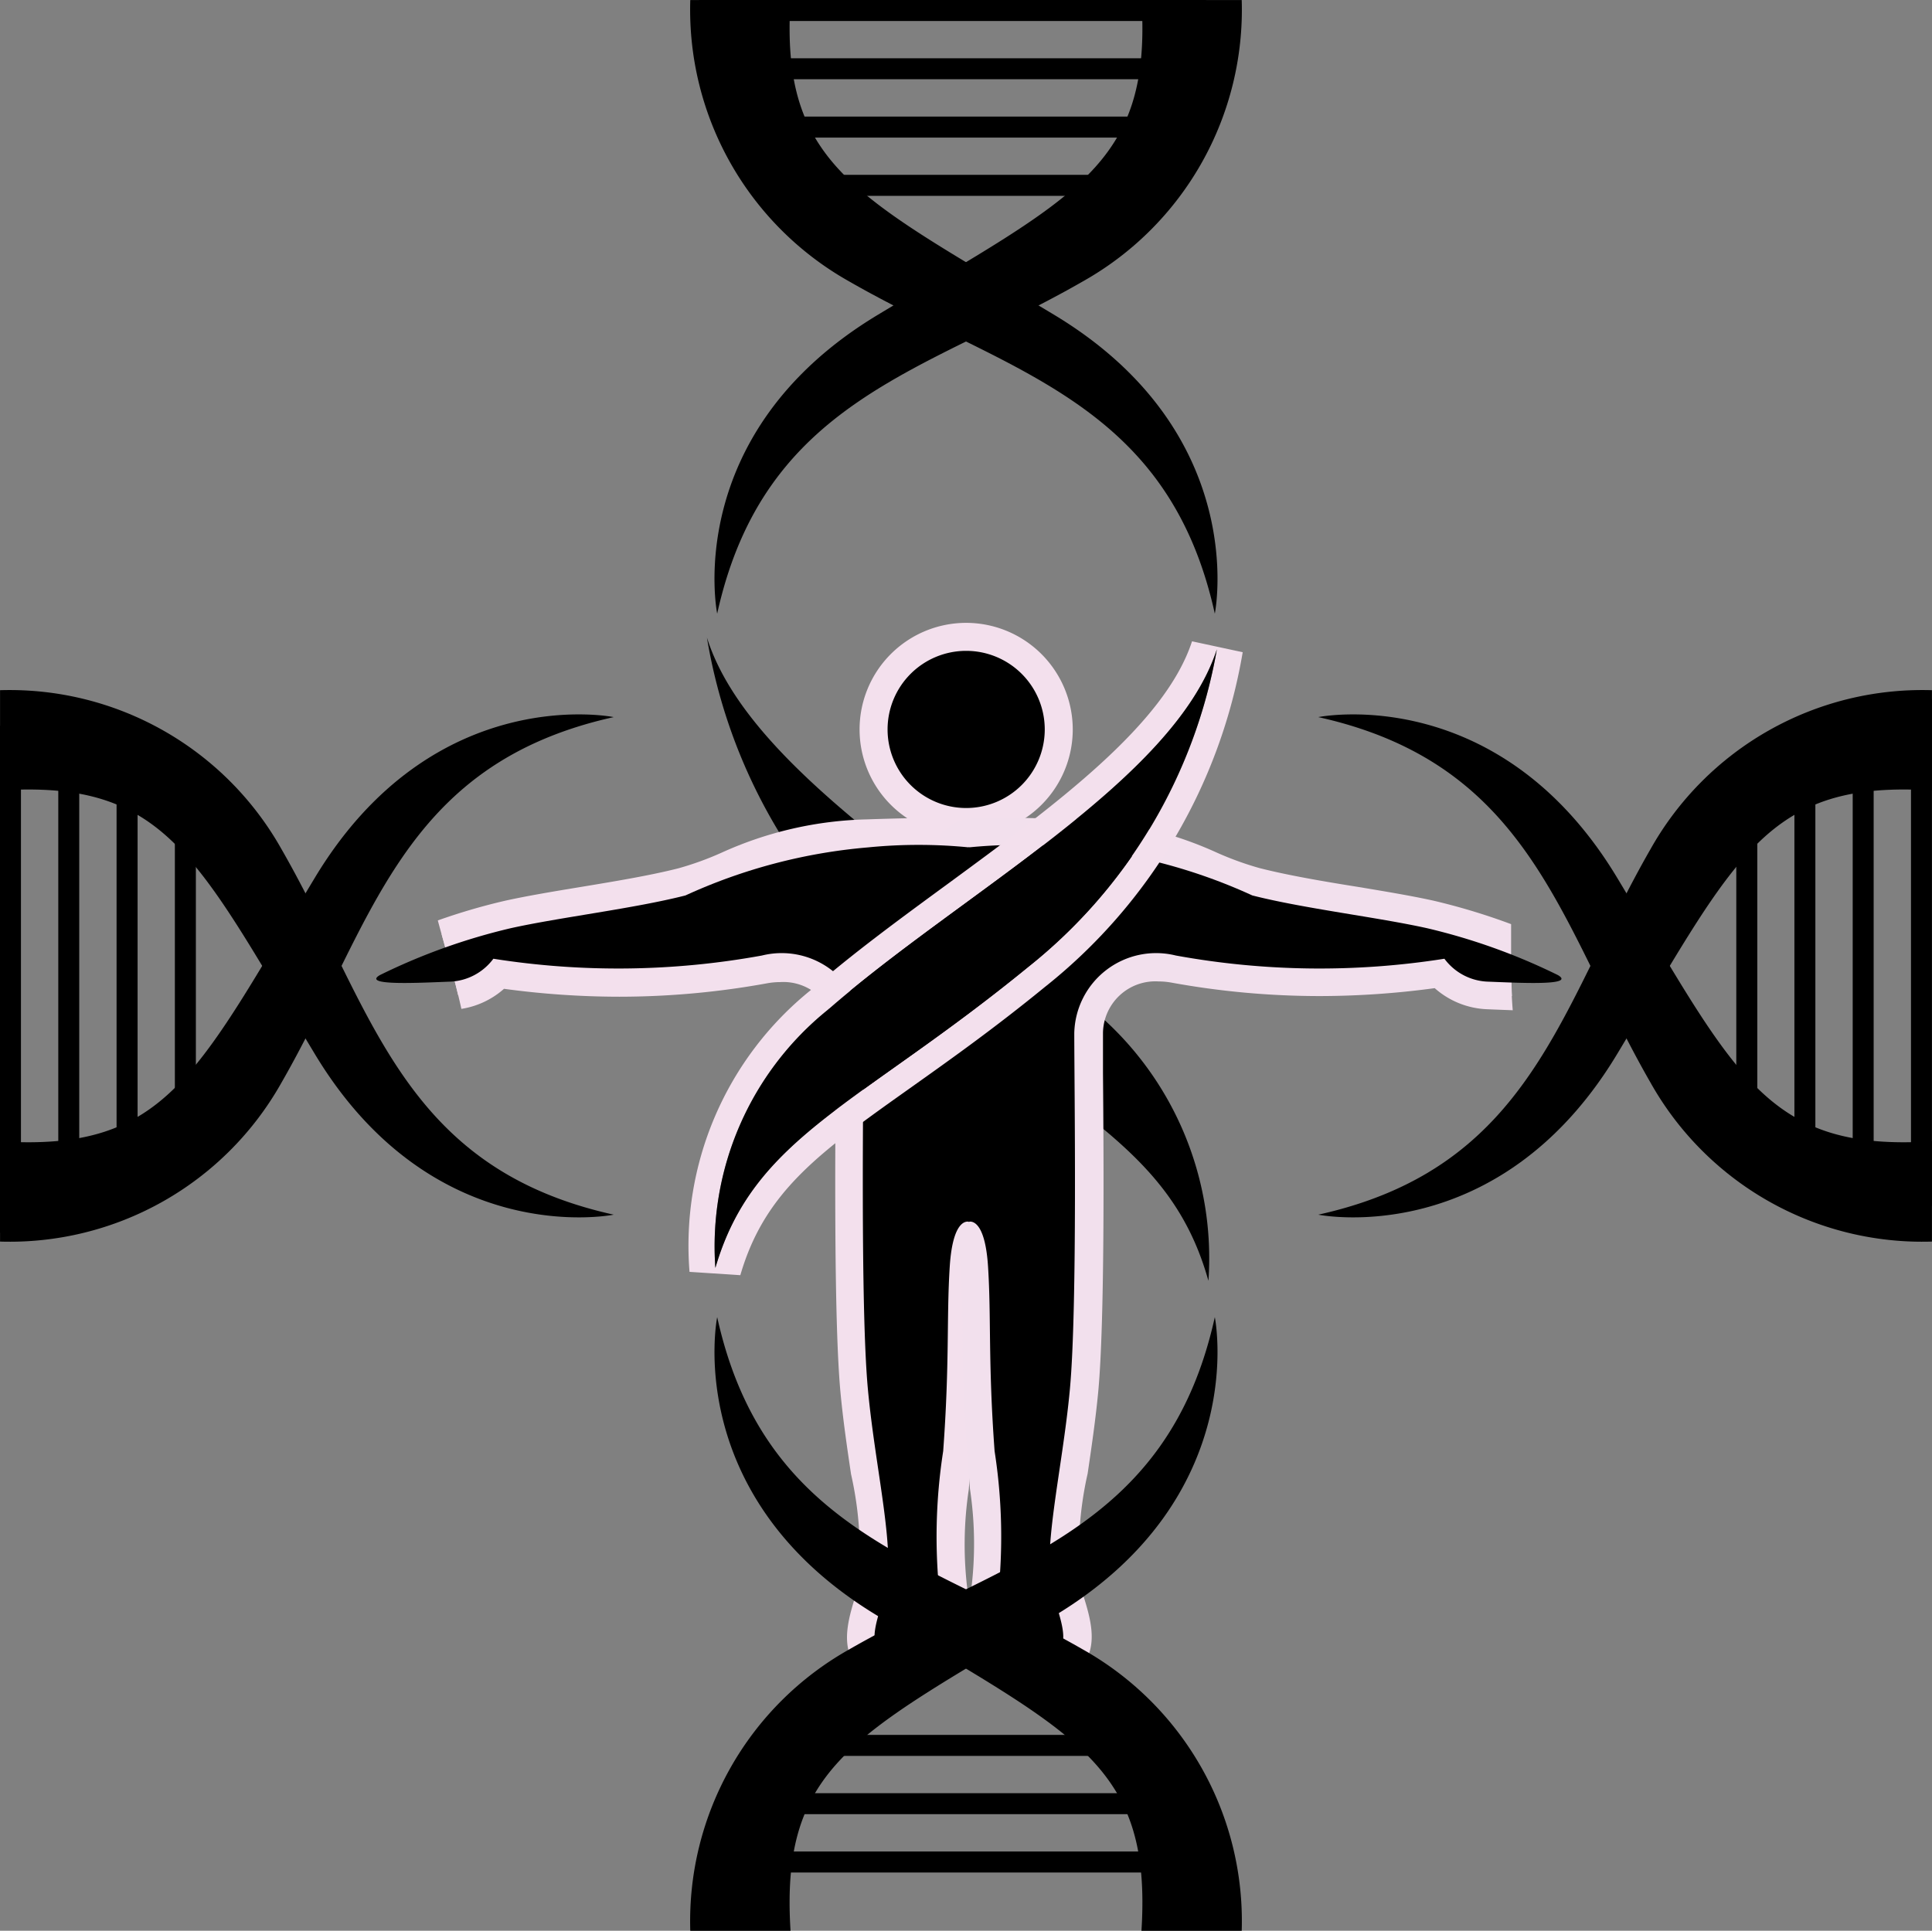
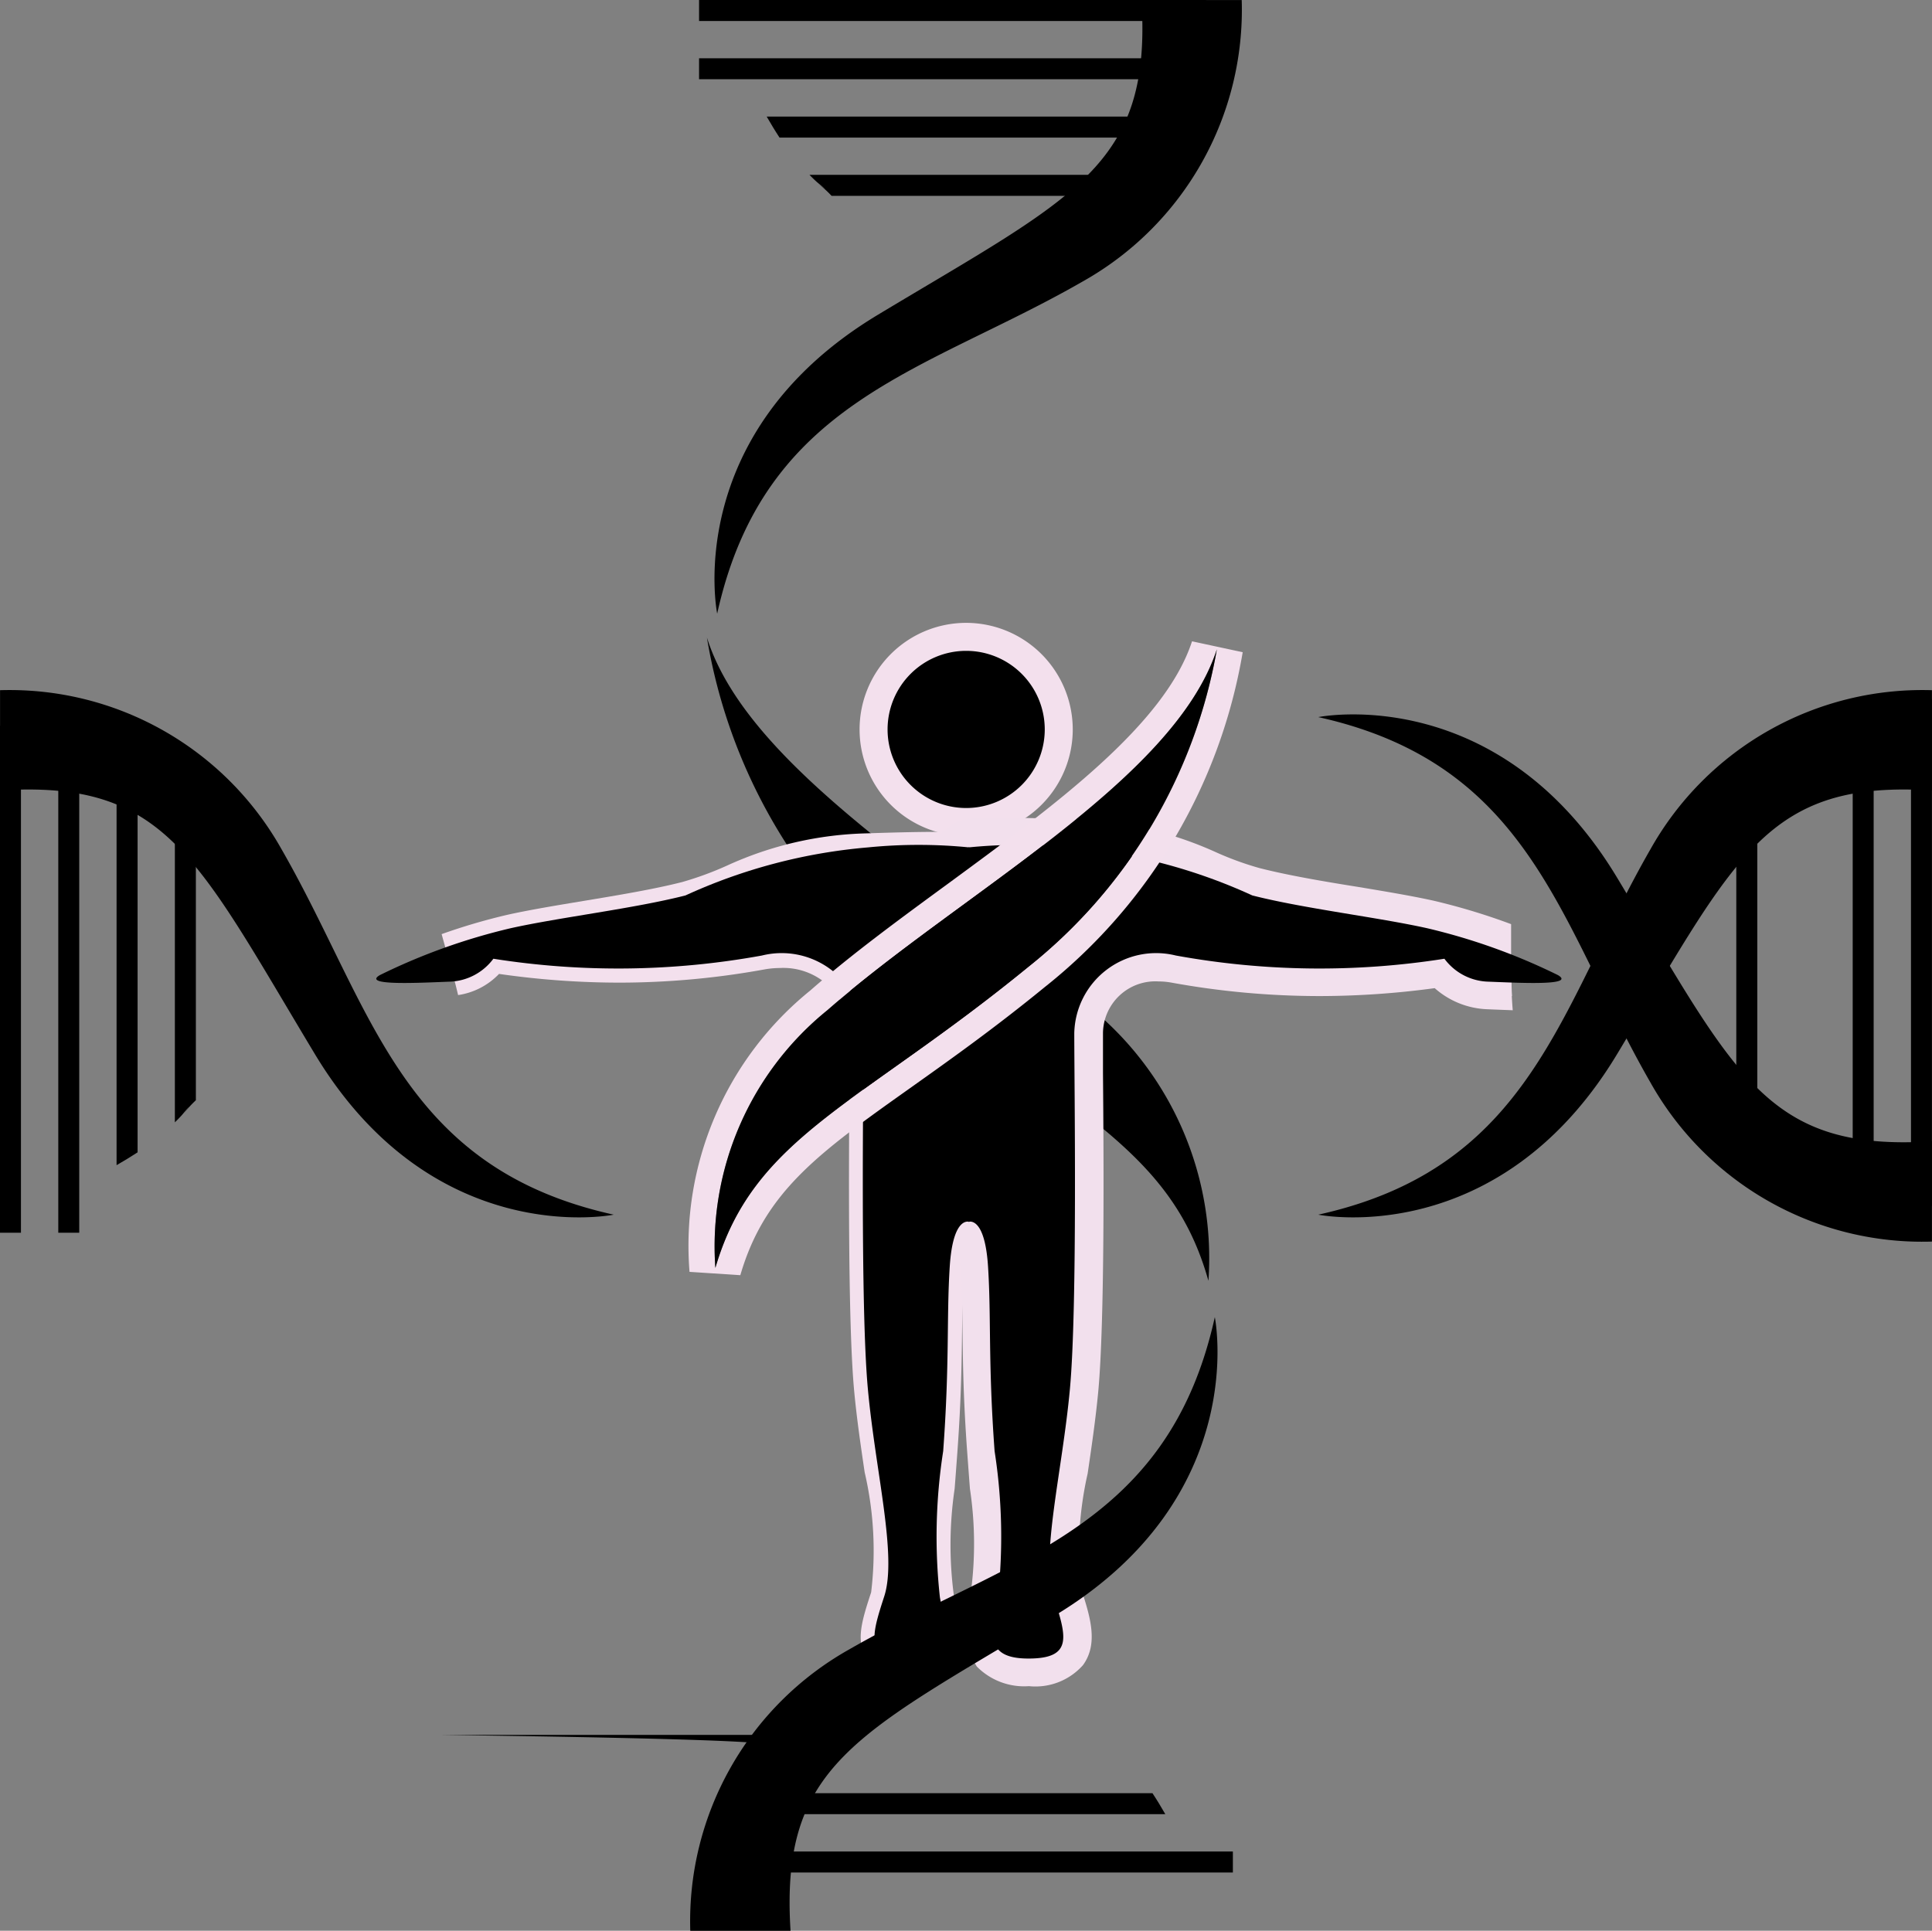
<svg xmlns="http://www.w3.org/2000/svg" width="35.4" height="35.381" viewBox="0 0 35.4 35.381">
  <rect x="0" y="0" width="35.4" height="35.381" fill="#808080" stroke="none" />
  <g id="Group_88" data-name="Group 88" transform="translate(-321.499 -194.064)">
    <path id="Path_1" data-name="Path 1" d="M459.335,321.892a5.923,5.923,0,0,0-2.057-4.915c-2.45-2.23-6.344-4.369-7.132-6.872a10.042,10.042,0,0,0,3.457,6.053C456.709,318.8,458.634,319.389,459.335,321.892Z" transform="translate(-115.694 -104.357)" />
    <path id="Path_2" data-name="Path 2" d="M451.565,205.309s-.673-3.3,2.947-5.478,5.019-2.723,4.827-5.766h1.837a5.71,5.71,0,0,1-2.915,5.158C455.353,200.894,452.43,201.4,451.565,205.309Z" transform="translate(-116.925)" />
    <g id="Group_4" data-name="Group 4" transform="translate(334.308 194.064)">
      <g id="Group_3" data-name="Group 3" transform="translate(0 0)">
        <rect id="Rectangle_19877" data-name="Rectangle 19877" width="9.29" height="0.385" />
      </g>
    </g>
    <g id="Group_6" data-name="Group 6" transform="translate(334.308 195.132)">
      <g id="Group_5" data-name="Group 5" transform="translate(0 0)">
        <rect id="Rectangle_19878" data-name="Rectangle 19878" width="9.29" height="0.384" />
      </g>
    </g>
    <g id="Group_7" data-name="Group 7" transform="translate(335.547 196.2)">
      <path id="Path_3" data-name="Path 3" d="M468.365,215.276h-7.344c.075.13.152.259.235.385h7C468.291,215.532,468.325,215.4,468.365,215.276Z" transform="translate(-461.021 -215.276)" />
    </g>
    <g id="Group_9" data-name="Group 9" transform="translate(336.334 197.268)">
      <g id="Group_8" data-name="Group 8" transform="translate(0 0)">
        <path id="Path_4" data-name="Path 4" d="M475.1,226.013c.011-.044.021-.087.031-.131h-6.3c.042.043.085.086.13.126.063.057.324.255,0,.013a2.04,2.04,0,0,1,.275.246h5.789C475.054,226.183,475.08,226.1,475.1,226.013Z" transform="translate(-468.834 -225.882)" />
      </g>
    </g>
-     <path id="Path_5" data-name="Path 5" d="M332.744,324.132s-3.3-.673-5.478,2.947-2.723,5.019-5.766,4.827v1.837a5.71,5.71,0,0,0,5.158-2.915C328.329,327.919,328.835,325,332.744,324.132Z" transform="translate(0 -116.927)" />
    <g id="Group_11" data-name="Group 11" transform="translate(321.499 207.364)">
      <g id="Group_10" data-name="Group 10" transform="translate(0 0)">
        <rect id="Rectangle_19879" data-name="Rectangle 19879" width="0.384" height="9.29" />
      </g>
    </g>
    <g id="Group_13" data-name="Group 13" transform="translate(322.567 207.364)">
      <g id="Group_12" data-name="Group 12" transform="translate(0 0)">
        <rect id="Rectangle_19880" data-name="Rectangle 19880" width="0.384" height="9.29" />
      </g>
    </g>
    <g id="Group_15" data-name="Group 15" transform="translate(323.635 208.072)">
      <g id="Group_14" data-name="Group 14" transform="translate(0 0)">
        <path id="Path_6" data-name="Path 6" d="M342.71,333.189v7.344c.13-.075.259-.153.385-.235v-7Q342.9,333.247,342.71,333.189Z" transform="translate(-342.71 -333.189)" />
      </g>
    </g>
    <g id="Group_17" data-name="Group 17" transform="translate(324.703 208.331)">
      <g id="Group_16" data-name="Group 16" transform="translate(0 0)">
        <path id="Path_7" data-name="Path 7" d="M353.448,335.789l-.131-.031v6.3c.043-.042.086-.085.126-.13.057-.063.255-.324.013,0a2.037,2.037,0,0,1,.246-.275v-5.789C353.618,335.836,353.534,335.81,353.448,335.789Z" transform="translate(-353.317 -335.758)" />
      </g>
    </g>
    <path id="Path_8" data-name="Path 8" d="M561.4,324.132s3.3-.673,5.478,2.947,2.723,5.019,5.766,4.827v1.837a5.71,5.71,0,0,1-5.158-2.915C565.814,327.919,565.308,325,561.4,324.132Z" transform="translate(-215.746 -116.927)" />
    <g id="Group_19" data-name="Group 19" transform="translate(356.514 206.873)">
      <g id="Group_18" data-name="Group 18" transform="translate(0 0)">
        <rect id="Rectangle_19881" data-name="Rectangle 19881" width="0.384" height="9.29" />
      </g>
    </g>
    <g id="Group_21" data-name="Group 21" transform="translate(355.446 206.873)">
      <g id="Group_20" data-name="Group 20" transform="translate(0 0)">
        <rect id="Rectangle_19882" data-name="Rectangle 19882" width="0.384" height="9.29" />
      </g>
    </g>
    <g id="Group_23" data-name="Group 23" transform="translate(354.378 208.112)">
      <g id="Group_22" data-name="Group 22" transform="translate(0)">
-         <path id="Path_9" data-name="Path 9" d="M648.434,340.931v-7.344c-.13.075-.259.152-.384.235v7C648.178,340.857,648.307,340.892,648.434,340.931Z" transform="translate(-648.05 -333.587)" />
-       </g>
+         </g>
    </g>
    <g id="Group_25" data-name="Group 25" transform="translate(353.31 208.899)">
      <g id="Group_24" data-name="Group 24" transform="translate(0 0)">
        <path id="Path_10" data-name="Path 10" d="M637.7,347.667l.131.031v-6.3c-.043.042-.086.085-.126.13-.057.063-.255.324-.013,0a2.044,2.044,0,0,1-.246.275v5.789C637.527,347.62,637.611,347.646,637.7,347.667Z" transform="translate(-637.443 -341.4)" />
      </g>
    </g>
    <g id="Group_29" data-name="Group 29" transform="translate(329.523 205.478)">
      <g id="Group_26" data-name="Group 26" transform="translate(7.726)">
        <path id="Path_11" data-name="Path 11" d="M482.165,313.365a1.7,1.7,0,1,1,1.7-1.7,1.7,1.7,0,0,1-1.7,1.7Z" transform="translate(-480.212 -309.716)" fill="#f0e9ee" />
        <path id="Path_12" data-name="Path 12" d="M479.875,307.938a1.441,1.441,0,1,1-1.44,1.441,1.441,1.441,0,0,1,1.44-1.441m0-.512a1.953,1.953,0,1,0,1.953,1.953,1.955,1.955,0,0,0-1.953-1.953Z" transform="translate(-477.922 -307.426)" fill="#f3e0ed" />
      </g>
      <g id="Group_27" data-name="Group 27" transform="translate(0 3.574)">
        <path id="Path_13" data-name="Path 13" d="M411.685,345.551c-.063-.047-.1-.078-.741-.078-.323,0-.754.009-1.282.027a6.5,6.5,0,0,0-2.577.593,5.968,5.968,0,0,1-.819.3c-.518.132-1.174.241-1.808.346-.506.084-.984.163-1.385.252a11.022,11.022,0,0,0-1.213.356c.064.231.13.462.194.693.039.141.074.283.108.424a1.3,1.3,0,0,0,.75-.388,15.535,15.535,0,0,0,2.2.16,14.874,14.874,0,0,0,2.662-.242,1.611,1.611,0,0,1,.282-.026,1.21,1.21,0,0,1,1.277,1.194c0,.162,0,.418,0,.737-.011,1.586-.032,4.539.085,5.809.047.509.121,1.011.193,1.5a6.338,6.338,0,0,1,.119,2.2c-.164.5-.293.9-.08,1.2a.94.94,0,0,0,.784.28.927.927,0,0,0,.758-.267c.224-.271.151-.651.074-1.053l-.02-.1a7.029,7.029,0,0,1,.014-1.959c.015-.194.031-.411.049-.656.071-.975.08-1.648.087-2.241.005-.409.009-.763.033-1.142a1.569,1.569,0,0,1,.106-.56l.254.1v-7.369Z" transform="translate(-401.792 -345.217)" fill="#f3e0ed" />
-         <path id="Path_14" data-name="Path 14" d="M411.236,343.056c-.138-.1-.257-.129-.895-.129-.326,0-.76.009-1.291.027a6.808,6.808,0,0,0-2.667.612,5.645,5.645,0,0,1-.784.284c-.508.13-1.158.238-1.787.342-.51.084-.991.164-1.4.255a11.217,11.217,0,0,0-1.225.359c.044.165.091.33.137.5a10.792,10.792,0,0,1,1.2-.354c.9-.2,2.261-.36,3.2-.6a10.046,10.046,0,0,1,3.341-.88c.594-.02,1-.027,1.274-.027a2.338,2.338,0,0,1,.587.027v6.862a.094.094,0,0,0-.033-.005c-.079,0-.28.076-.327.825-.06.94,0,1.741-.12,3.381a10.192,10.192,0,0,0-.06,2.681c.12.64.26,1.12-.56,1.12s-.7-.4-.46-1.14-.16-2.281-.3-3.8-.08-5.582-.08-6.522a1.467,1.467,0,0,0-1.533-1.45,1.846,1.846,0,0,0-.328.03,14.554,14.554,0,0,1-2.617.238,15.2,15.2,0,0,1-2.3-.178,1.036,1.036,0,0,1-.709.413c.043.166.083.333.12.5a1.537,1.537,0,0,0,.781-.368,15.741,15.741,0,0,0,2.113.145,15.133,15.133,0,0,0,2.708-.246,1.343,1.343,0,0,1,.237-.022.96.96,0,0,1,1.02.938c0,.161,0,.415,0,.736-.011,1.59-.032,4.551.086,5.834.048.516.122,1.022.195,1.511a6.487,6.487,0,0,1,.128,2.085c-.171.528-.333,1.027-.043,1.425a1.164,1.164,0,0,0,.991.386,1.217,1.217,0,0,0,.955-.36,1.448,1.448,0,0,0,.128-1.265c-.007-.034-.013-.068-.02-.1a6.781,6.781,0,0,1,.018-1.893c.015-.195.031-.412.049-.656.072-.983.08-1.66.087-2.257,0-.406.009-.756.033-1.129.006-.094.014-.17.023-.231l.338.135V343.21Z" transform="translate(-401.189 -342.927)" fill="#f3e0ed" />
      </g>
      <g id="Group_28" data-name="Group 28" transform="translate(9.207 3.574)">
        <path id="Path_15" data-name="Path 15" d="M505.365,347.44a11.7,11.7,0,0,0-1.479-.452c-.4-.089-.879-.168-1.385-.252-.634-.105-1.29-.214-1.808-.346a5.93,5.93,0,0,1-.819-.3,6.5,6.5,0,0,0-2.577-.592c-.528-.018-.959-.027-1.283-.027-.637,0-.678.031-.741.078l-.1.077V353l.254-.1a1.568,1.568,0,0,1,.106.56c.024.38.029.733.034,1.142.007.594.015,1.267.087,2.241.018.243.034.46.049.653a6.932,6.932,0,0,1,.015,1.961l-.02.1c-.077.4-.15.782.074,1.053a.926.926,0,0,0,.758.267.94.94,0,0,0,.784-.28c.213-.293.084-.691-.079-1.2a6.329,6.329,0,0,1,.119-2.2c.072-.486.146-.988.193-1.5.117-1.27.1-4.223.085-5.809,0-.319,0-.575,0-.737a1.21,1.21,0,0,1,1.276-1.194,1.6,1.6,0,0,1,.282.026,14.874,14.874,0,0,0,2.663.242,15.478,15.478,0,0,0,2.2-.16,1.3,1.3,0,0,0,.895.4l.146.006.294.011Q505.37,347.965,505.365,347.44Z" transform="translate(-494.916 -345.218)" fill="#f2e0ed" />
        <path id="Path_16" data-name="Path 16" d="M503.088,345.943l-.425-.016a1.036,1.036,0,0,1-.8-.42,15.2,15.2,0,0,1-2.3.178,14.548,14.548,0,0,1-2.617-.238,1.852,1.852,0,0,0-.328-.03,1.467,1.467,0,0,0-1.533,1.45c0,.94.06,5-.08,6.522s-.54,3.061-.3,3.8.36,1.14-.46,1.14-.68-.48-.56-1.12a10.184,10.184,0,0,0-.06-2.681c-.12-1.641-.06-2.441-.12-3.381-.048-.749-.248-.825-.327-.825a.1.1,0,0,0-.033.005v-6.862a2.337,2.337,0,0,1,.587-.027c.276,0,.68.007,1.274.027a10.045,10.045,0,0,1,3.341.88c.94.24,2.3.4,3.2.6a11.711,11.711,0,0,1,1.537.478q0-.274,0-.549a11.724,11.724,0,0,0-1.422-.43c-.407-.09-.889-.17-1.4-.255-.629-.1-1.279-.212-1.787-.342a5.66,5.66,0,0,1-.784-.284,6.8,6.8,0,0,0-2.667-.612c-.531-.018-.965-.027-1.291-.027-.637,0-.757.026-.895.129l-.2.154v7.875l.338-.135c.009.062.017.138.023.231.024.373.028.723.033,1.129.007.6.015,1.275.087,2.257.018.244.034.461.049.656a6.774,6.774,0,0,1,.018,1.893l-.02.1a1.447,1.447,0,0,0,.128,1.265,1.217,1.217,0,0,0,.955.36,1.164,1.164,0,0,0,.991-.386c.29-.4.128-.9-.043-1.425a6.488,6.488,0,0,1,.128-2.085c.072-.489.147-1,.195-1.511.118-1.283.1-4.243.086-5.834,0-.321,0-.574,0-.735a.96.96,0,0,1,1.02-.938,1.342,1.342,0,0,1,.237.022,15.136,15.136,0,0,0,2.708.246,15.735,15.735,0,0,0,2.113-.145,1.538,1.538,0,0,0,.973.387l.145.006.312.012Q503.093,346.2,503.088,345.943Z" transform="translate(-492.627 -342.927)" fill="#f2e0ed" />
      </g>
    </g>
    <g id="Group_34" data-name="Group 34" transform="translate(328.393 205.991)">
      <g id="Group_33" data-name="Group 33" transform="translate(0 0)">
        <g id="Group_30" data-name="Group 30" transform="translate(9.368)">
          <path id="Path_17" data-name="Path 17" d="M485.895,313.957a1.44,1.44,0,1,1-1.44-1.441A1.44,1.44,0,0,1,485.895,313.957Z" transform="translate(-483.014 -312.516)" />
        </g>
        <g id="Group_31" data-name="Group 31" transform="translate(0 3.575)">
          <path id="Path_18" data-name="Path 18" d="M392.116,350.086a1.037,1.037,0,0,1-.8.42c-.54.02-1.621.08-1.28-.12a11.23,11.23,0,0,1,2.4-.86c.9-.2,2.261-.36,3.2-.6a10.045,10.045,0,0,1,3.341-.88,9.376,9.376,0,0,1,1.861,0v6.862s-.3-.12-.36.82,0,1.741-.12,3.381a10.19,10.19,0,0,0-.06,2.681c.12.64.26,1.12-.56,1.12s-.7-.4-.46-1.14-.16-2.281-.3-3.8-.08-5.582-.08-6.522a1.5,1.5,0,0,0-1.861-1.421A14.686,14.686,0,0,1,392.116,350.086Z" transform="translate(-389.97 -348.019)" />
        </g>
        <g id="Group_32" data-name="Group 32" transform="translate(10.849 3.575)">
          <path id="Path_19" data-name="Path 19" d="M506.44,350.086a1.036,1.036,0,0,0,.8.42c.54.02,1.62.08,1.28-.12a11.229,11.229,0,0,0-2.4-.86c-.9-.2-2.261-.36-3.2-.6a10.045,10.045,0,0,0-3.341-.88,9.378,9.378,0,0,0-1.861,0v6.862s.3-.12.36.82,0,1.741.12,3.381a10.185,10.185,0,0,1,.06,2.681c-.12.64-.26,1.12.56,1.12s.7-.4.46-1.14.16-2.281.3-3.8.08-5.582.08-6.522a1.5,1.5,0,0,1,1.861-1.421A14.685,14.685,0,0,0,506.44,350.086Z" transform="translate(-497.717 -348.019)" />
        </g>
      </g>
    </g>
    <path id="Path_20" data-name="Path 20" d="M456.387,310.957a9.533,9.533,0,0,1-3.457,5.819c-3.106,2.538-5.032,3.107-5.732,5.513a5.567,5.567,0,0,1,2.056-4.726c2.45-2.144,6.345-4.2,7.132-6.607m-.454-.148c-.5,1.53-2.511,3-4.456,4.429-.874.64-1.777,1.3-2.537,1.967a6.011,6.011,0,0,0-2.214,5.157l.931.061c.447-1.538,1.451-2.25,3.113-3.43.719-.511,1.535-1.089,2.462-1.847a9.946,9.946,0,0,0,3.63-6.139l-.929-.2Z" transform="translate(-112.592 -104.99)" fill="#f3e0ed" />
    <path id="Path_21" data-name="Path 21" d="M451.473,323.616a5.567,5.567,0,0,1,2.056-4.726c2.45-2.144,6.345-4.2,7.132-6.607A9.533,9.533,0,0,1,457.2,318.1C454.1,320.641,452.173,321.21,451.473,323.616Z" transform="translate(-116.866 -106.317)" />
-     <path id="Path_22" data-name="Path 22" d="M456.677,205.309s.673-3.3-2.947-5.478-5.019-2.723-4.827-5.766h-1.837a5.71,5.71,0,0,0,2.915,5.158C452.89,200.894,455.813,201.4,456.677,205.309Z" transform="translate(-112.919)" />
-     <path id="Path_23" data-name="Path 23" d="M451.565,433.785s-.673,3.3,2.947,5.478,5.019,2.723,4.827,5.767h1.837a5.71,5.71,0,0,0-2.915-5.158C455.353,438.2,452.43,437.693,451.565,433.785Z" transform="translate(-116.925 -215.584)" />
    <g id="Group_36" data-name="Group 36" transform="translate(334.799 227.993)">
      <g id="Group_35" data-name="Group 35">
        <rect id="Rectangle_19883" data-name="Rectangle 19883" width="9.29" height="0.385" />
      </g>
    </g>
    <g id="Group_38" data-name="Group 38" transform="translate(335.507 226.925)">
      <g id="Group_37" data-name="Group 37" transform="translate(0 0)">
        <path id="Path_24" data-name="Path 24" d="M460.621,520.818h7.344c-.075-.13-.152-.259-.235-.384h-7Q460.679,520.627,460.621,520.818Z" transform="translate(-460.621 -520.434)" />
      </g>
    </g>
    <g id="Group_40" data-name="Group 40" transform="translate(335.765 225.857)">
      <g id="Group_39" data-name="Group 39">
-         <path id="Path_25" data-name="Path 25" d="M463.22,510.079c-.011.044-.021.087-.031.131h6.3c-.042-.043-.085-.086-.13-.126-.063-.057-.324-.255,0-.013a2.044,2.044,0,0,1-.275-.246h-5.789C463.267,509.91,463.242,509.994,463.22,510.079Z" transform="translate(-463.189 -509.826)" />
+         <path id="Path_25" data-name="Path 25" d="M463.22,510.079c-.011.044-.021.087-.031.131c-.042-.043-.085-.086-.13-.126-.063-.057-.324-.255,0-.013a2.044,2.044,0,0,1-.275-.246h-5.789C463.267,509.91,463.242,509.994,463.22,510.079Z" transform="translate(-463.189 -509.826)" />
      </g>
    </g>
    <path id="Path_26" data-name="Path 26" d="M456.677,433.785s.673,3.3-2.947,5.478-5.019,2.723-4.827,5.767h-1.837a5.71,5.71,0,0,1,2.915-5.158C452.889,438.2,455.812,437.693,456.677,433.785Z" transform="translate(-112.919 -215.584)" />
    <path id="Path_27" data-name="Path 27" d="M561.4,329.244s3.3.673,5.478-2.947,2.723-5.019,5.766-4.827v-1.837a5.71,5.71,0,0,0-5.158,2.915C565.814,325.457,565.308,328.379,561.4,329.244Z" transform="translate(-215.746 -112.921)" />
    <path id="Path_28" data-name="Path 28" d="M332.744,329.244s-3.3.673-5.478-2.947-2.723-5.019-5.766-4.827v-1.837a5.71,5.71,0,0,1,5.158,2.915C328.329,325.456,328.835,328.379,332.744,329.244Z" transform="translate(0 -112.921)" />
  </g>
</svg>